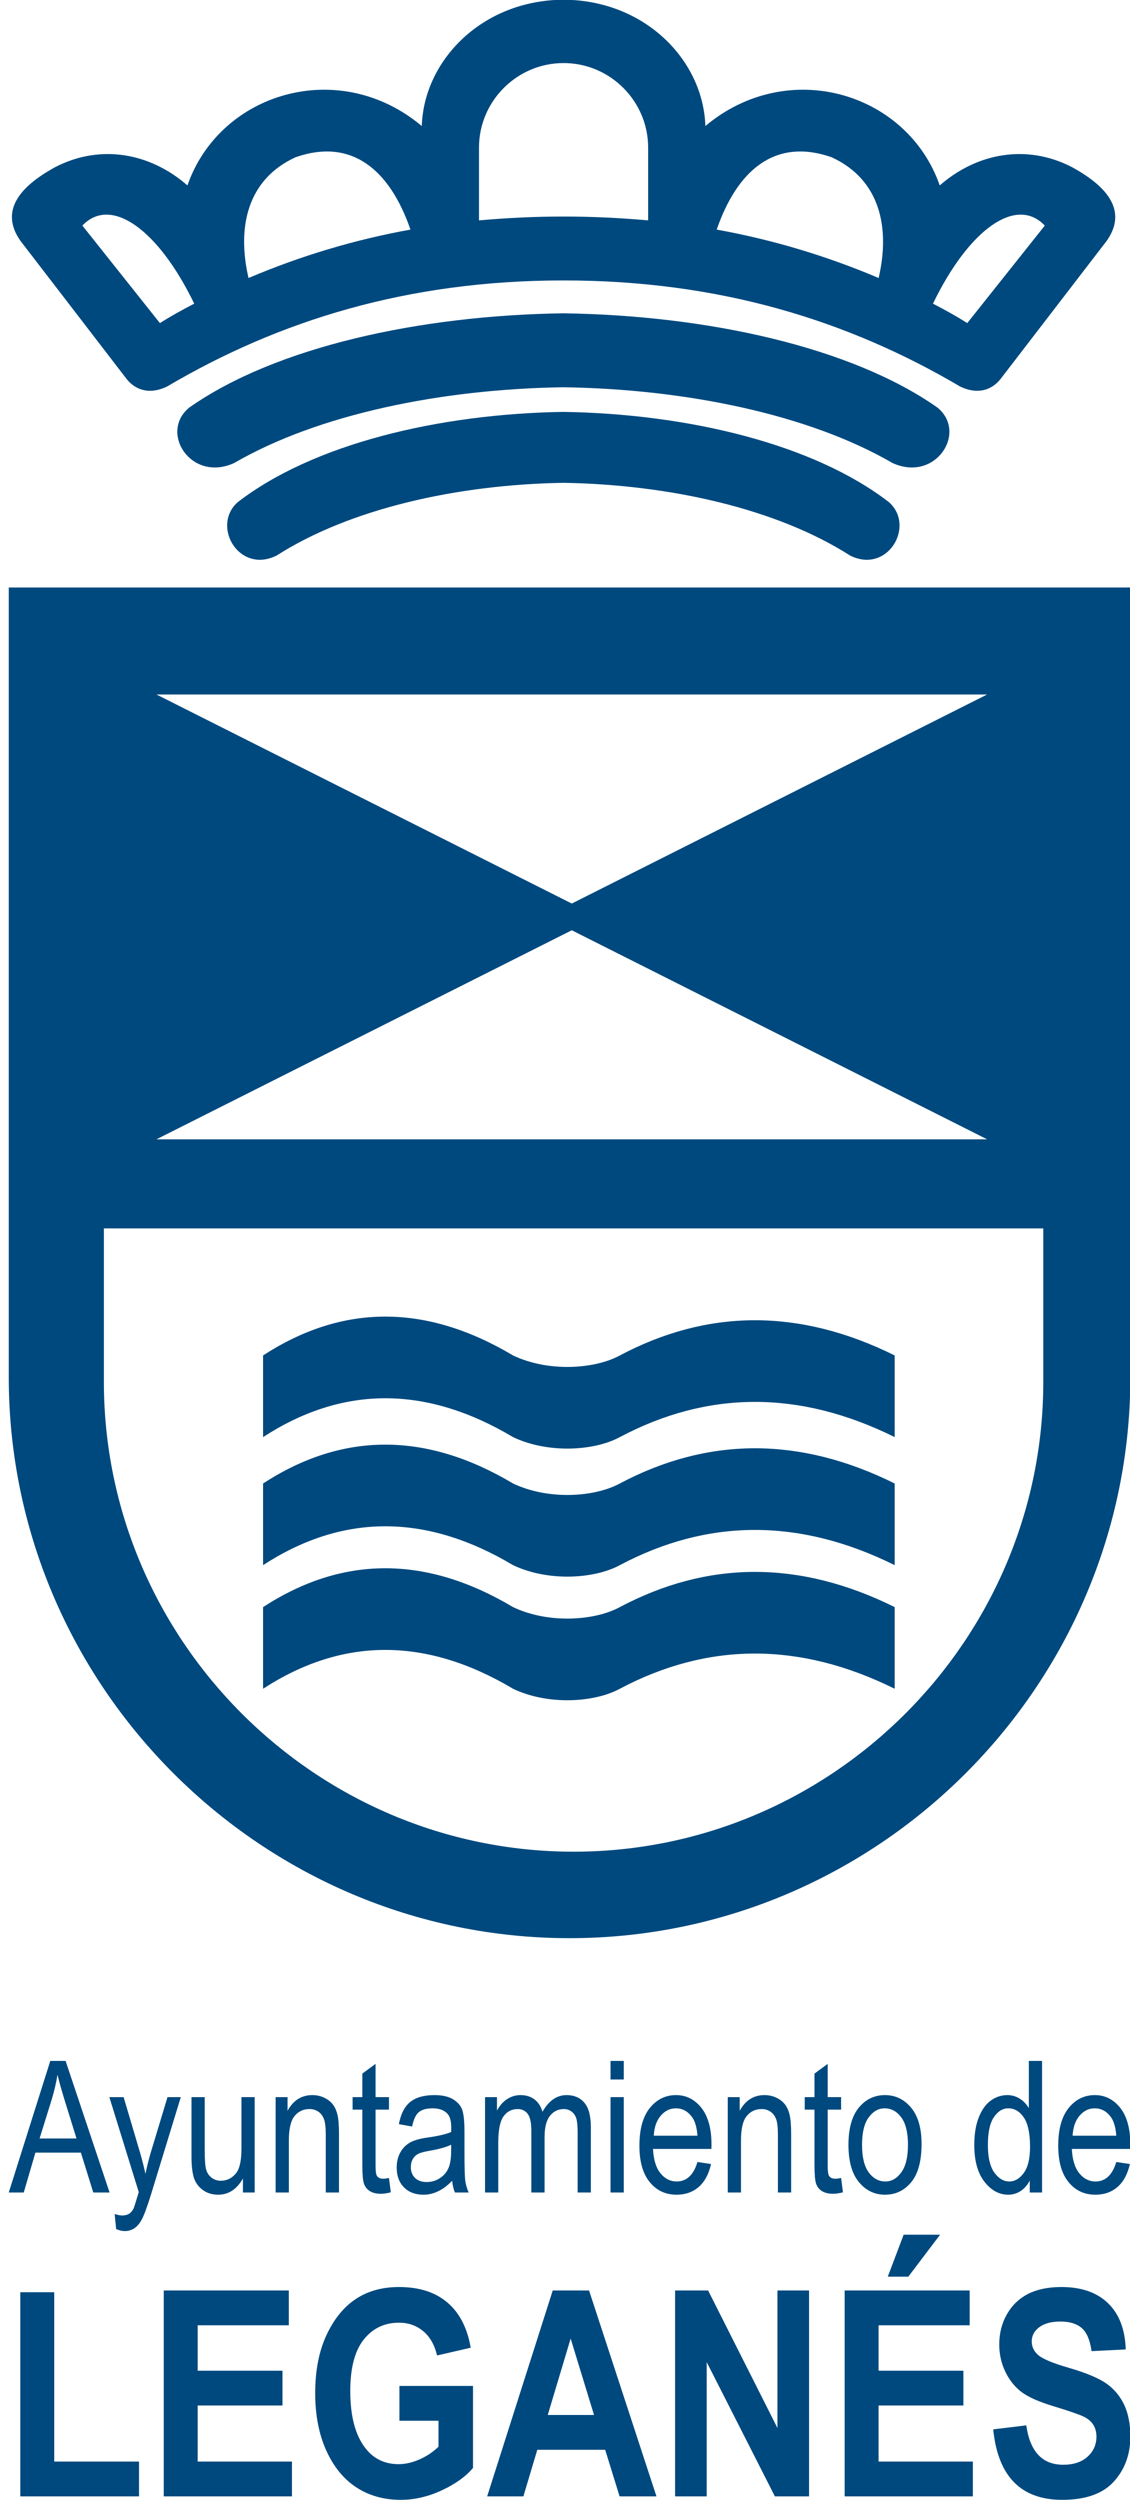
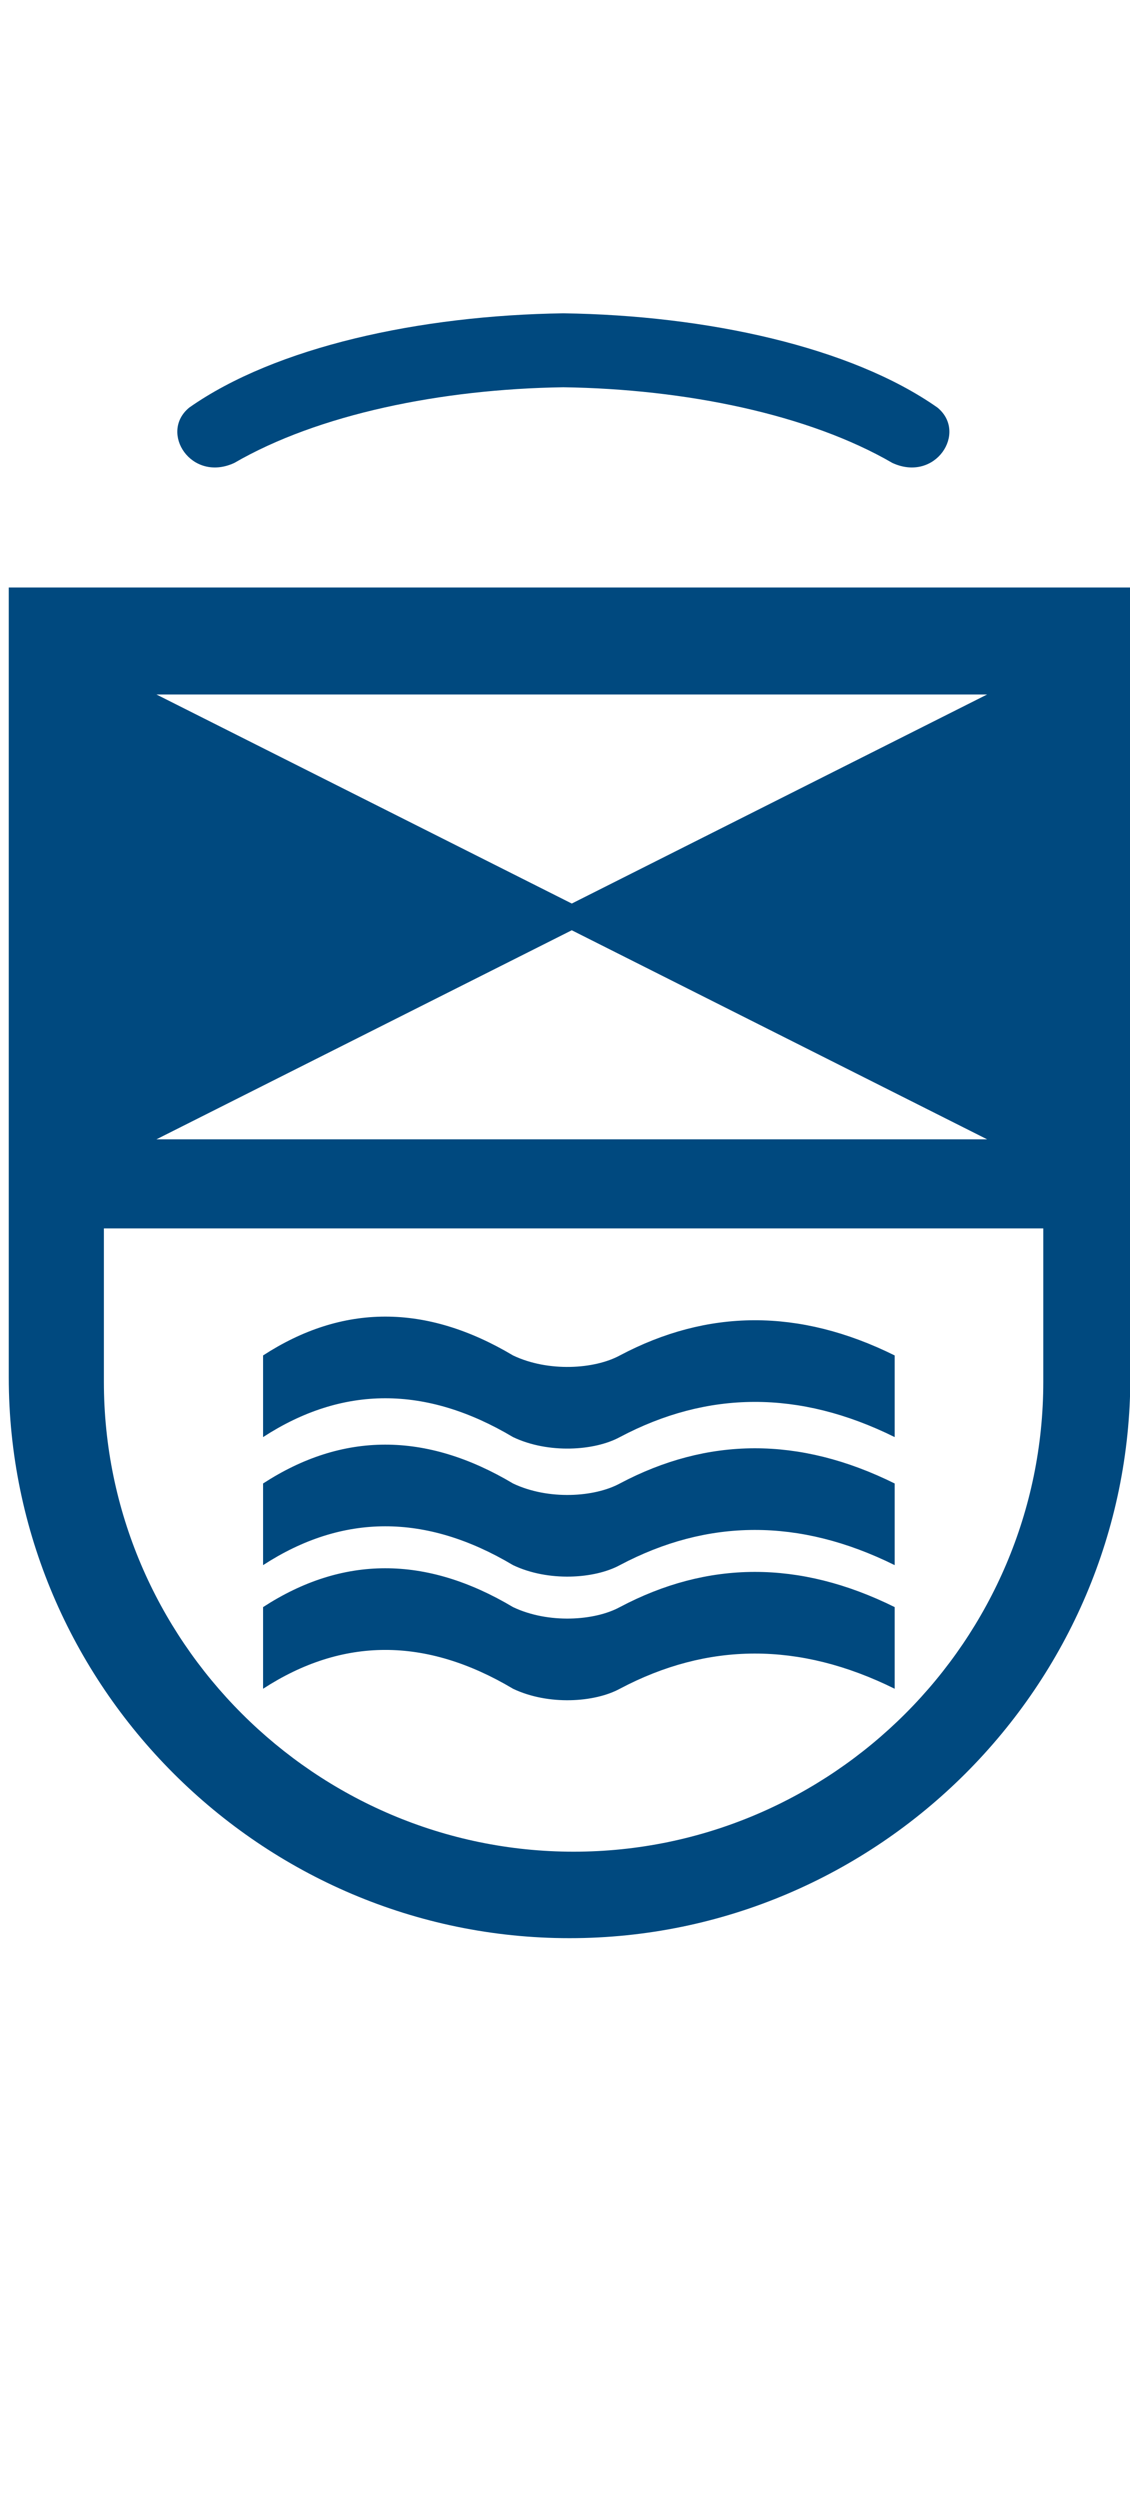
<svg xmlns="http://www.w3.org/2000/svg" width="258pt" height="570.6pt" viewBox="0 0 258 570.6" version="1.1">
  <defs>
    <clipPath id="clip1">
-       <path d="M 4 510 L 258 510 L 258 570.602 L 4 570.602 Z M 4 510 " />
-     </clipPath>
+       </clipPath>
  </defs>
  <g id="surface1">
    <path style=" stroke:none;fill-rule:evenodd;fill:rgb(0%,28.638%,49.805%);fill-opacity:1;" d="M 258.078 134.094 L 2 134.094 L 2 314.32 C 2 384.742 59.613 442.363 130.035 442.363 C 200.461 442.363 258.078 384.742 258.078 314.32 Z M 130.547 212.32 L 225.379 260.035 L 35.719 260.035 Z M 130.547 206.223 L 225.379 158.508 L 35.719 158.508 Z M 238.203 280.367 L 23.719 280.367 L 23.719 315.383 C 23.719 374.367 71.98 422.625 130.965 422.625 C 189.945 422.625 238.203 374.367 238.203 315.383 Z M 204.273 385.438 L 204.273 366.801 C 182.422 355.969 161.523 356.207 141.52 366.801 C 135.762 369.934 125.203 370.641 117.137 366.801 C 97.188 354.922 78.172 355.035 60.066 366.801 L 60.066 385.438 C 78.172 373.676 97.188 373.562 117.137 385.438 C 125.203 389.281 135.762 388.57 141.52 385.438 C 161.523 374.844 182.422 374.609 204.273 385.438 Z M 204.273 357.223 L 204.273 338.586 C 182.422 327.754 161.523 327.992 141.52 338.586 C 135.762 341.719 125.203 342.426 117.137 338.586 C 97.188 326.707 78.172 326.82 60.066 338.586 L 60.066 357.223 C 78.172 345.461 97.188 345.344 117.137 357.223 C 125.203 361.066 135.762 360.355 141.52 357.223 C 161.523 346.629 182.422 346.395 204.273 357.223 Z M 204.273 328 L 204.273 309.363 C 182.422 298.531 161.523 298.77 141.52 309.363 C 135.762 312.496 125.203 313.207 117.137 309.363 C 97.188 297.484 78.172 297.602 60.066 309.363 L 60.066 328 C 78.172 316.238 97.188 316.125 117.137 328 C 125.203 331.844 135.762 331.133 141.52 328 C 161.523 317.406 182.422 317.172 204.273 328 Z M 204.273 328 " />
-     <path style=" stroke:none;fill-rule:evenodd;fill:rgb(0%,28.638%,49.805%);fill-opacity:1;" d="M 128.621 110.199 C 104.281 110.594 79.84 116.137 63.188 126.777 C 54.629 131.105 48.18 120.109 54.238 114.645 C 71.422 101.355 100.09 94.453 128.621 94.008 C 157.156 94.453 185.82 101.355 203.004 114.645 C 209.062 120.109 202.613 131.105 194.059 126.777 C 177.41 116.137 152.965 110.594 128.621 110.199 Z M 128.621 110.199 " />
    <path style=" stroke:none;fill-rule:evenodd;fill:rgb(0%,28.638%,49.805%);fill-opacity:1;" d="M 128.621 88.387 C 100.672 88.797 72.602 94.574 53.484 105.668 C 43.66 110.18 36.254 98.715 43.215 93.02 C 62.941 79.164 95.859 71.969 128.621 71.508 C 161.383 71.969 194.301 79.164 214.031 93.02 C 220.992 98.715 213.59 110.18 203.758 105.668 C 184.641 94.574 156.574 88.797 128.621 88.387 Z M 128.621 88.387 " />
-     <path style=" stroke:none;fill-rule:evenodd;fill:rgb(0%,28.638%,49.805%);fill-opacity:1;" d="M 128.676 64.008 C 164.246 63.992 193.688 73.168 219.215 88.223 C 222.84 89.969 226.133 89.332 228.395 86.566 L 252.746 54.887 C 257.312 48.281 253.188 42.727 244.645 38.09 C 234.398 32.84 223.078 34.883 214.559 42.32 C 207.188 21.133 179.984 12.895 161.047 28.766 C 160.586 13.801 147.297 0.027 128.676 -0.062 C 110.051 0.027 96.77 13.801 96.301 28.766 C 77.367 12.895 50.164 21.133 42.793 42.32 C 34.273 34.883 22.953 32.84 12.707 38.09 C 4.164 42.727 0.039 48.281 4.605 54.887 L 28.961 86.566 C 31.219 89.332 34.512 89.969 38.137 88.223 C 63.66 73.168 93.105 63.992 128.676 64.008 Z M 213.012 69.305 C 221.273 52.227 232.086 44.664 238.547 51.488 L 220.84 73.746 C 218.465 72.223 215.754 70.727 213.012 69.305 Z M 147.984 50.301 L 147.984 33.691 C 147.984 23.078 139.301 14.395 128.688 14.395 L 128.664 14.395 C 118.047 14.395 109.363 23.078 109.363 33.691 L 109.363 50.301 C 122.488 49.129 134.863 49.129 147.984 50.301 Z M 189.863 35.887 C 176.852 31.355 168.273 38.992 163.637 52.402 C 176.391 54.707 188.73 58.406 200.609 63.453 C 203.27 51.996 200.984 40.98 189.863 35.887 Z M 44.34 69.305 C 36.082 52.227 25.27 44.664 18.809 51.488 L 36.512 73.746 C 38.891 72.223 41.602 70.727 44.34 69.305 Z M 67.484 35.887 C 80.496 31.355 89.078 38.992 93.715 52.402 C 80.965 54.707 68.621 58.406 56.742 63.453 C 54.086 51.996 56.367 40.98 67.484 35.887 Z M 67.484 35.887 " />
-     <path style=" stroke:none;fill-rule:evenodd;fill:rgb(0%,28.638%,49.805%);fill-opacity:1;" d="M 2 500.41 L 11.48 470.379 L 14.977 470.379 L 25.02 500.41 L 21.297 500.41 L 18.465 491.309 L 8.086 491.309 L 5.422 500.41 Z M 9.039 488.078 L 17.465 488.078 L 14.887 479.762 C 14.09 477.207 13.504 475.133 13.133 473.531 C 12.809 475.461 12.363 477.371 11.781 479.27 Z M 26.516 508.758 L 26.18 505.316 C 26.848 505.539 27.418 505.652 27.895 505.652 C 28.531 505.652 29.062 505.52 29.473 505.262 C 29.887 505.004 30.23 504.598 30.504 504.051 C 30.598 503.855 30.992 502.617 31.684 500.324 L 24.965 478.641 L 28.223 478.641 L 31.93 491.156 C 32.391 492.715 32.816 494.379 33.211 496.152 C 33.551 494.477 33.965 492.832 34.438 491.23 L 38.246 478.641 L 41.281 478.641 L 34.504 500.781 C 33.613 503.641 32.914 505.547 32.402 506.512 C 31.891 507.469 31.312 508.16 30.664 508.582 C 30.012 509.008 29.277 509.219 28.465 509.219 C 27.887 509.219 27.246 509.062 26.516 508.758 Z M 55.465 500.41 L 55.465 497.215 C 54.773 498.445 53.945 499.367 53.012 499.988 C 52.066 500.605 51.004 500.914 49.816 500.914 C 48.41 500.914 47.215 500.535 46.215 499.773 C 45.223 499.02 44.559 498.055 44.223 496.895 C 43.887 495.734 43.719 494.148 43.719 492.133 L 43.719 478.641 L 46.738 478.641 L 46.738 490.715 C 46.738 492.957 46.852 494.453 47.078 495.215 C 47.301 495.973 47.719 496.578 48.32 497.039 C 48.93 497.496 49.621 497.727 50.395 497.727 C 51.84 497.727 53.016 497.133 53.945 495.941 C 54.738 494.914 55.129 493.035 55.129 490.301 L 55.129 478.641 L 58.148 478.641 L 58.148 500.41 Z M 62.93 500.41 L 62.93 478.641 L 65.656 478.641 L 65.656 481.762 C 66.312 480.559 67.109 479.664 68.055 479.07 C 69.004 478.473 70.09 478.18 71.312 478.18 C 72.27 478.18 73.148 478.371 73.965 478.746 C 74.77 479.117 75.422 479.605 75.918 480.215 C 76.414 480.824 76.785 481.613 77.027 482.586 C 77.273 483.551 77.398 485.039 77.398 487.043 L 77.398 500.41 L 74.379 500.41 L 74.379 487.184 C 74.379 485.582 74.246 484.418 73.973 483.684 C 73.707 482.949 73.273 482.375 72.695 481.969 C 72.113 481.57 71.453 481.367 70.68 481.367 C 69.242 481.367 68.094 481.906 67.234 482.984 C 66.379 484.066 65.953 485.91 65.953 488.535 L 65.953 500.41 Z M 88.809 497.098 L 89.227 500.367 C 88.387 500.59 87.633 500.703 86.965 500.703 C 85.906 500.703 85.062 500.492 84.41 500.074 C 83.766 499.66 83.332 499.09 83.09 498.363 C 82.844 497.641 82.727 496.195 82.727 494.035 L 82.727 481.496 L 80.504 481.496 L 80.504 478.641 L 82.727 478.641 L 82.727 473.273 L 85.746 471.051 L 85.746 478.641 L 88.809 478.641 L 88.809 481.496 L 85.746 481.496 L 85.746 494.246 C 85.746 495.426 85.84 496.18 86.012 496.523 C 86.27 497.02 86.758 497.266 87.473 497.266 C 87.816 497.266 88.262 497.207 88.809 497.098 Z M 103.234 497.73 C 102.223 498.789 101.172 499.578 100.086 500.109 C 98.984 500.648 97.852 500.914 96.68 500.914 C 94.82 500.914 93.34 500.355 92.234 499.227 C 91.121 498.109 90.57 496.602 90.57 494.699 C 90.57 493.441 90.832 492.328 91.352 491.355 C 91.867 490.387 92.586 489.625 93.484 489.078 C 94.387 488.535 95.754 488.129 97.59 487.871 C 100.047 487.52 101.859 487.102 103.004 486.609 L 103.027 485.668 C 103.027 484.172 102.762 483.121 102.23 482.516 C 101.48 481.641 100.328 481.199 98.777 481.199 C 97.371 481.199 96.32 481.496 95.621 482.074 C 94.93 482.656 94.422 483.75 94.094 485.352 L 91.07 484.809 C 91.504 482.492 92.352 480.816 93.645 479.762 C 94.938 478.707 96.789 478.18 99.195 478.18 C 101.066 478.18 102.535 478.531 103.605 479.238 C 104.672 479.934 105.348 480.809 105.629 481.844 C 105.906 482.887 106.047 484.395 106.047 486.387 L 106.047 491.301 C 106.047 494.742 106.109 496.906 106.242 497.801 C 106.367 498.691 106.629 499.562 107.012 500.41 L 103.863 500.41 C 103.547 499.66 103.336 498.766 103.234 497.73 Z M 103.004 489.504 C 101.898 490.051 100.254 490.512 98.062 490.891 C 96.789 491.105 95.902 491.355 95.398 491.637 C 94.891 491.918 94.496 492.316 94.219 492.824 C 93.938 493.336 93.797 493.93 93.797 494.602 C 93.797 495.637 94.121 496.469 94.762 497.09 C 95.406 497.711 96.293 498.02 97.426 498.02 C 98.512 498.02 99.488 497.738 100.367 497.18 C 101.254 496.621 101.914 495.875 102.348 494.938 C 102.789 494.008 103.004 492.645 103.004 490.855 Z M 110.742 500.41 L 110.742 478.641 L 113.469 478.641 L 113.469 481.719 C 114.07 480.586 114.836 479.711 115.77 479.102 C 116.715 478.488 117.734 478.18 118.852 478.18 C 120.102 478.18 121.156 478.504 122.02 479.152 C 122.879 479.797 123.492 480.738 123.863 481.984 C 124.578 480.719 125.395 479.77 126.316 479.133 C 127.238 478.496 128.262 478.18 129.379 478.18 C 131.09 478.18 132.441 478.762 133.426 479.922 C 134.41 481.082 134.902 482.934 134.902 485.484 L 134.902 500.41 L 131.883 500.41 L 131.883 486.707 C 131.883 485.156 131.77 484.051 131.547 483.402 C 131.316 482.758 130.953 482.258 130.449 481.898 C 129.938 481.543 129.371 481.367 128.742 481.367 C 127.441 481.367 126.387 481.887 125.562 482.914 C 124.746 483.949 124.336 485.562 124.336 487.777 L 124.336 500.41 L 121.312 500.41 L 121.312 486.281 C 121.312 484.48 121.039 483.215 120.488 482.473 C 119.934 481.738 119.172 481.367 118.211 481.367 C 116.84 481.367 115.754 481.926 114.961 483.039 C 114.16 484.152 113.762 486.176 113.762 489.129 L 113.762 500.41 Z M 139.395 470.379 L 142.414 470.379 L 142.414 474.617 L 139.395 474.617 Z M 139.395 478.641 L 142.414 478.641 L 142.414 500.41 L 139.395 500.41 Z M 159.242 493.449 L 162.344 493.91 C 161.828 496.223 160.883 497.969 159.527 499.145 C 158.164 500.324 156.48 500.914 154.473 500.914 C 151.941 500.914 149.902 499.957 148.34 498.031 C 146.77 496.117 145.988 493.348 145.988 489.73 C 145.988 485.977 146.777 483.117 148.355 481.137 C 149.938 479.168 151.93 478.18 154.355 478.18 C 156.66 478.18 158.59 479.145 160.137 481.082 C 161.672 483.02 162.449 485.82 162.449 489.492 L 162.43 490.469 L 149.09 490.469 C 149.219 492.922 149.781 494.777 150.797 496.02 C 151.809 497.27 153.039 497.895 154.496 497.895 C 156.766 497.895 158.352 496.41 159.242 493.449 Z M 149.273 487.449 L 159.242 487.449 C 159.102 485.562 158.703 484.156 158.031 483.227 C 157.059 481.879 155.824 481.199 154.32 481.199 C 152.965 481.199 151.809 481.766 150.852 482.891 C 149.895 484.02 149.371 485.535 149.273 487.449 Z M 166.16 500.41 L 166.16 478.641 L 168.887 478.641 L 168.887 481.762 C 169.547 480.559 170.34 479.664 171.285 479.07 C 172.234 478.473 173.32 478.18 174.547 478.18 C 175.504 478.18 176.383 478.371 177.191 478.746 C 178.004 479.117 178.652 479.605 179.148 480.215 C 179.645 480.824 180.016 481.613 180.262 482.586 C 180.504 483.551 180.633 485.039 180.633 487.043 L 180.633 500.41 L 177.609 500.41 L 177.609 487.184 C 177.609 485.582 177.477 484.418 177.211 483.684 C 176.934 482.949 176.508 482.375 175.926 481.969 C 175.348 481.57 174.684 481.367 173.914 481.367 C 172.473 481.367 171.328 481.906 170.469 482.984 C 169.605 484.066 169.18 485.91 169.18 488.535 L 169.18 500.41 Z M 192.039 497.098 L 192.461 500.367 C 191.621 500.59 190.863 500.703 190.195 500.703 C 189.137 500.703 188.297 500.492 187.641 500.074 C 187.004 499.66 186.559 499.09 186.32 498.363 C 186.078 497.641 185.961 496.195 185.961 494.035 L 185.961 481.496 L 183.734 481.496 L 183.734 478.641 L 185.961 478.641 L 185.961 473.273 L 188.977 471.051 L 188.977 478.641 L 192.039 478.641 L 192.039 481.496 L 188.977 481.496 L 188.977 494.246 C 188.977 495.426 189.066 496.18 189.242 496.523 C 189.504 497.02 189.992 497.266 190.703 497.266 C 191.047 497.266 191.492 497.207 192.039 497.098 Z M 193.719 489.547 C 193.719 485.793 194.508 482.961 196.078 481.047 C 197.652 479.137 199.652 478.18 202.062 478.18 C 204.441 478.18 206.422 479.137 208.02 481.047 C 209.613 482.961 210.41 485.715 210.41 489.324 C 210.41 493.223 209.629 496.133 208.055 498.047 C 206.488 499.957 204.488 500.914 202.062 500.914 C 199.68 500.914 197.688 499.957 196.102 498.031 C 194.512 496.117 193.719 493.285 193.719 489.547 Z M 196.82 489.531 C 196.82 492.355 197.336 494.453 198.352 495.832 C 199.371 497.207 200.637 497.895 202.148 497.895 C 203.559 497.895 204.773 497.203 205.789 495.809 C 206.801 494.418 207.305 492.328 207.305 489.531 C 207.305 486.73 206.797 484.641 205.773 483.262 C 204.754 481.887 203.488 481.199 201.98 481.199 C 200.555 481.199 199.34 481.895 198.336 483.277 C 197.324 484.652 196.82 486.742 196.82 489.531 Z M 235.113 500.41 L 235.113 497.691 C 234.566 498.738 233.863 499.535 233.004 500.09 C 232.141 500.641 231.215 500.914 230.215 500.914 C 228.109 500.914 226.297 499.922 224.754 497.934 C 223.215 495.949 222.445 493.152 222.445 489.547 C 222.445 487.074 222.789 484.98 223.473 483.262 C 224.152 481.543 225.066 480.266 226.211 479.434 C 227.348 478.602 228.613 478.18 230.012 478.18 C 231.004 478.18 231.934 478.441 232.785 478.965 C 233.637 479.488 234.344 480.223 234.902 481.16 L 234.902 470.379 L 237.922 470.379 L 237.922 500.41 Z M 225.551 489.566 C 225.551 492.387 226.039 494.477 227.012 495.844 C 227.988 497.207 229.129 497.895 230.422 497.895 C 231.711 497.895 232.82 497.234 233.766 495.922 C 234.711 494.613 235.176 492.629 235.176 489.98 C 235.176 486.926 234.711 484.703 233.766 483.305 C 232.82 481.898 231.633 481.199 230.199 481.199 C 228.926 481.199 227.84 481.871 226.922 483.219 C 226.004 484.57 225.551 486.68 225.551 489.566 Z M 254.867 493.449 L 257.973 493.91 C 257.453 496.223 256.512 497.969 255.152 499.145 C 253.797 500.324 252.105 500.914 250.102 500.914 C 247.57 500.914 245.527 499.957 243.965 498.031 C 242.398 496.117 241.613 493.348 241.613 489.73 C 241.613 485.977 242.402 483.117 243.984 481.137 C 245.562 479.168 247.555 478.18 249.98 478.18 C 252.289 478.18 254.219 479.145 255.762 481.082 C 257.301 483.02 258.074 485.82 258.074 489.492 L 258.055 490.469 L 244.719 490.469 C 244.844 492.922 245.41 494.777 246.422 496.02 C 247.438 497.27 248.672 497.895 250.121 497.895 C 252.395 497.895 253.98 496.41 254.867 493.449 Z M 244.898 487.449 L 254.867 487.449 C 254.727 485.562 254.328 484.156 253.66 483.227 C 252.688 481.879 251.449 481.199 249.945 481.199 C 248.59 481.199 247.438 481.766 246.48 482.891 C 245.523 484.02 244.996 485.535 244.898 487.449 Z M 244.898 487.449 " />
    <g clip-path="url(#clip1)" clip-rule="nonzero">
-       <path style=" stroke:none;fill-rule:evenodd;fill:rgb(0%,28.638%,49.805%);fill-opacity:1;" d="M 4.637 569.766 L 4.637 523.168 L 12.383 523.168 L 12.383 561.824 L 31.742 561.824 L 31.742 569.766 Z M 37.387 569.766 L 37.387 522.773 L 65.938 522.773 L 65.938 530.715 L 45.133 530.715 L 45.133 541.086 L 64.496 541.086 L 64.496 549.027 L 45.133 549.027 L 45.133 561.824 L 66.66 561.824 L 66.66 569.766 Z M 91.195 552.504 L 91.195 544.562 L 107.996 544.562 L 107.996 563.281 C 106.312 565.27 103.922 566.977 100.82 568.41 C 97.715 569.844 94.609 570.555 91.492 570.555 C 87.684 570.555 84.328 569.625 81.426 567.754 C 78.52 565.883 76.215 563.082 74.516 559.352 C 72.82 555.633 71.965 551.246 71.965 546.203 C 71.965 541.039 72.832 536.609 74.547 532.945 C 76.266 529.27 78.496 526.523 81.242 524.711 C 83.988 522.895 87.27 521.984 91.098 521.984 C 95.691 521.984 99.367 523.156 102.133 525.508 C 104.902 527.848 106.684 531.293 107.473 535.836 L 99.793 537.605 C 99.215 535.188 98.164 533.34 96.621 532.051 C 95.082 530.77 93.242 530.125 91.098 530.125 C 87.781 530.125 85.102 531.402 83.047 533.977 C 81.004 536.547 79.973 540.461 79.973 545.723 C 79.973 551.379 81.09 555.668 83.309 558.609 C 85.207 561.148 87.781 562.414 91.02 562.414 C 92.543 562.414 94.117 562.055 95.746 561.344 C 97.387 560.633 98.844 559.66 100.121 558.434 L 100.121 552.504 Z M 149.883 569.766 L 141.465 569.766 L 138.172 559.133 L 122.676 559.133 L 119.496 569.766 L 111.227 569.766 L 126.199 522.773 L 134.492 522.773 Z M 135.629 551.191 L 130.289 533.746 L 125.062 551.191 Z M 154.137 569.766 L 154.137 522.773 L 161.676 522.773 L 177.504 554.156 L 177.504 522.773 L 184.723 522.773 L 184.723 569.766 L 176.922 569.766 L 161.355 539.125 L 161.355 569.766 Z M 192.848 569.766 L 192.848 522.773 L 221.398 522.773 L 221.398 530.715 L 200.594 530.715 L 200.594 541.086 L 219.961 541.086 L 219.961 549.027 L 200.594 549.027 L 200.594 561.824 L 222.121 561.824 L 222.121 569.766 Z M 202.695 519.621 L 206.324 510.039 L 214.641 510.039 L 207.387 519.621 Z M 226.77 554.473 L 234.316 553.555 C 235.172 559.551 237.984 562.547 242.742 562.547 C 245.105 562.547 246.953 561.934 248.309 560.707 C 249.656 559.484 250.336 557.965 250.336 556.148 C 250.336 555.074 250.094 554.18 249.621 553.426 C 249.152 552.68 248.43 552.066 247.465 551.586 C 246.504 551.105 244.164 550.297 240.465 549.168 C 237.152 548.164 234.723 547.078 233.18 545.91 C 231.648 544.727 230.426 543.184 229.516 541.281 C 228.609 539.367 228.148 537.312 228.148 535.113 C 228.148 532.551 228.73 530.246 229.898 528.199 C 231.07 526.152 232.676 524.602 234.734 523.551 C 236.789 522.512 239.328 521.984 242.348 521.984 C 246.887 521.984 250.43 523.211 252.98 525.672 C 255.527 528.133 256.879 531.656 257.027 536.227 L 249.215 536.621 C 248.879 534.117 248.133 532.355 246.996 531.359 C 245.859 530.363 244.238 529.863 242.129 529.863 C 240.027 529.863 238.41 530.301 237.273 531.164 C 236.133 532.027 235.566 533.102 235.566 534.391 C 235.566 535.66 236.09 536.719 237.129 537.586 C 238.172 538.449 240.547 539.422 244.23 540.484 C 248.145 541.633 250.969 542.836 252.711 544.082 C 254.445 545.34 255.781 546.949 256.699 548.918 C 257.617 550.898 258.078 553.293 258.078 556.113 C 258.078 560.184 256.82 563.617 254.312 566.387 C 251.797 569.164 247.871 570.555 242.531 570.555 C 233.094 570.555 227.844 565.195 226.77 554.473 Z M 226.77 554.473 " />
-     </g>
+       </g>
  </g>
</svg>